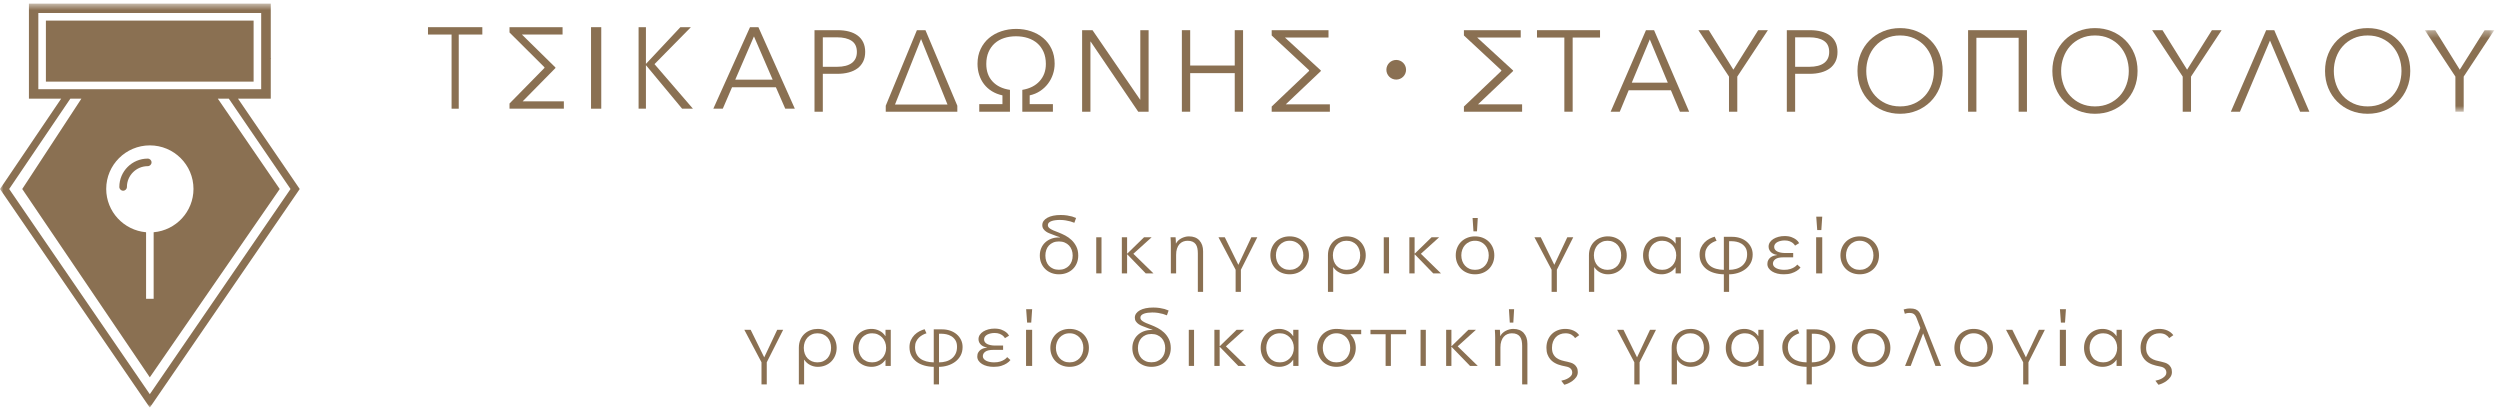
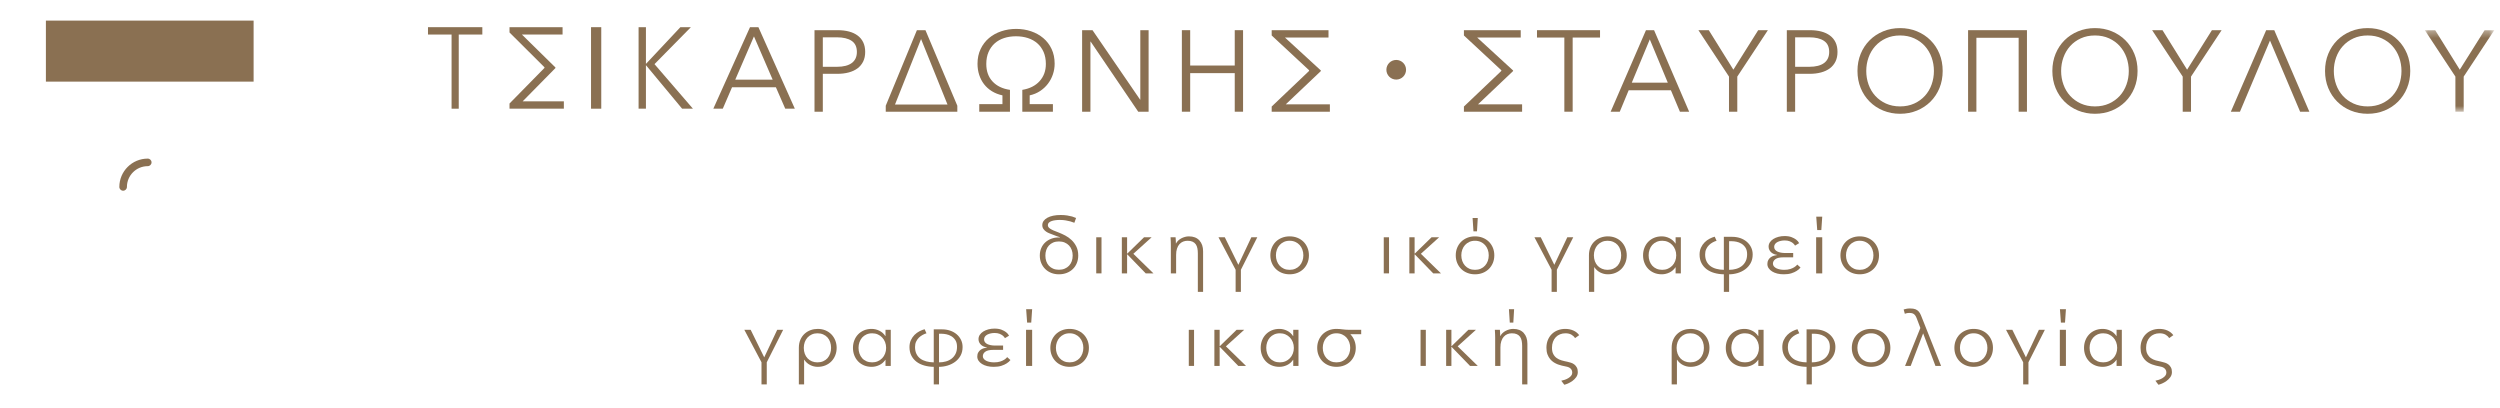
<svg xmlns="http://www.w3.org/2000/svg" xmlns:xlink="http://www.w3.org/1999/xlink" width="368px" height="60px" viewBox="0 0 368 60" version="1.1">
  <title>Page 1</title>
  <desc>Created with Sketch.</desc>
  <defs>
    <polygon id="path-1" points="10.266 12.343 10.266 0.341 0.035 0.341 0.035 12.343 10.266 12.343" />
    <polygon id="path-3" points="0 60 367.161 60 367.161 0.532 0 0.532" />
  </defs>
  <g id="Page-1" stroke="none" stroke-width="1" fill="none" fill-rule="evenodd">
    <g id="Desktop-HD-Copy" transform="translate(-98, -8)">
      <g id="Page-1" transform="translate(98, 8)">
        <polygon id="Fill-1" fill="#8A7052" points="67.527 16 66.472 16 66.472 5.085 63 5.085 63 4 71 4 71 5.085 67.527 5.085" />
        <polygon id="Fill-2" fill="#8A7052" points="75 16 75 15.238 80.143 9.999 80.143 9.899 75 4.78 75 4 82.81 4 82.81 5.085 76.825 5.085 81.761 9.933 81.761 10.017 76.936 14.915 83 14.915 83 16" />
        <polygon id="Fill-3" fill="#8A7052" points="87 16 88.506 16 88.506 4 87 4" />
        <polygon id="Fill-4" fill="#8A7052" points="95.081 9.39 95.097 9.39 100.154 4 101.7 4 96.342 9.44 102 16 100.409 16 95.097 9.61 95.081 9.61 95.081 16 94 16 94 4 95.081 4" />
        <path d="M108.23,11.729 L113.737,11.729 L110.983,5.355 L108.23,11.729 Z M106.394,16 L105,16 L110.401,4 L111.636,4 L117,16 L115.589,16 L114.213,12.848 L107.754,12.848 L106.394,16 Z" id="Fill-5" fill="#8A7052" />
        <g id="Group-95">
          <path d="M121.119,9.833 L123.192,9.833 C124.154,9.833 124.886,9.646 125.385,9.273 C125.884,8.9 126.133,8.357 126.133,7.645 C126.133,6.899 125.874,6.354 125.359,6.011 C124.844,5.665 124.122,5.493 123.192,5.493 L121.119,5.493 L121.119,9.833 Z M119.895,4.442 L123.294,4.442 C123.906,4.442 124.462,4.507 124.959,4.637 C125.458,4.767 125.886,4.965 126.242,5.231 C126.599,5.496 126.874,5.829 127.066,6.229 C127.259,6.632 127.355,7.104 127.355,7.645 C127.355,8.188 127.256,8.66 127.058,9.061 C126.859,9.461 126.581,9.795 126.227,10.061 C125.869,10.327 125.439,10.527 124.935,10.663 C124.429,10.799 123.871,10.867 123.26,10.867 L121.119,10.867 L121.119,16.444 L119.895,16.444 L119.895,4.442 Z" id="Fill-6" fill="#8A7052" />
          <path d="M135.581,5.747 L131.741,15.392 L139.474,15.392 L135.581,5.747 Z M130.382,16.443 L130.382,15.563 L134.969,4.441 L136.226,4.441 L140.918,15.563 L140.918,16.443 L130.382,16.443 Z" id="Fill-8" fill="#8A7052" />
          <path d="M150.484,16.443 L150.484,13.228 C151.571,13.048 152.421,12.618 153.033,11.942 C153.644,11.264 153.951,10.424 153.951,9.419 C153.951,8.754 153.839,8.167 153.62,7.659 C153.398,7.152 153.091,6.725 152.701,6.381 C152.311,6.037 151.846,5.778 151.308,5.603 C150.77,5.428 150.183,5.34 149.55,5.34 C148.915,5.34 148.331,5.428 147.799,5.603 C147.266,5.778 146.806,6.037 146.422,6.381 C146.037,6.725 145.733,7.152 145.512,7.659 C145.293,8.167 145.182,8.754 145.182,9.419 C145.182,10.479 145.491,11.34 146.109,12 C146.725,12.66 147.578,13.069 148.666,13.228 L148.666,16.443 L144.146,16.443 L144.146,15.324 L147.56,15.324 L147.56,14.037 C146.983,13.912 146.465,13.708 146.006,13.426 C145.548,13.143 145.163,12.798 144.85,12.391 C144.538,11.986 144.301,11.527 144.137,11.019 C143.973,10.51 143.89,9.968 143.89,9.391 C143.89,8.577 144.042,7.852 144.35,7.213 C144.655,6.576 145.065,6.037 145.58,5.603 C146.097,5.168 146.7,4.834 147.391,4.602 C148.081,4.372 148.814,4.255 149.583,4.255 C150.353,4.255 151.082,4.372 151.766,4.602 C152.452,4.834 153.052,5.168 153.567,5.603 C154.084,6.037 154.493,6.573 154.792,7.205 C155.092,7.837 155.244,8.561 155.244,9.375 C155.244,9.918 155.157,10.44 154.988,10.943 C154.818,11.446 154.574,11.906 154.257,12.324 C153.94,12.743 153.554,13.101 153.101,13.401 C152.647,13.7 152.138,13.912 151.571,14.037 L151.571,15.324 L154.988,15.324 L154.988,16.443 L150.484,16.443 Z" id="Fill-10" fill="#8A7052" />
          <polygon id="Fill-12" fill="#8A7052" points="167.819 14.664 167.853 14.664 167.853 4.442 169.075 4.442 169.075 16.444 167.547 16.444 160.543 6.119 160.511 6.119 160.511 16.444 159.287 16.444 159.287 4.442 160.817 4.442" />
          <polygon id="Fill-14" fill="#8A7052" points="173.971 4.442 175.195 4.442 175.195 9.646 181.754 9.646 181.754 4.442 182.979 4.442 182.979 16.444 181.754 16.444 181.754 10.765 175.195 10.765 175.195 16.444 173.971 16.444" />
          <polygon id="Fill-16" fill="#8A7052" points="187.192 16.443 187.192 15.681 192.698 10.442 192.698 10.341 187.192 5.222 187.192 4.442 195.555 4.442 195.555 5.527 189.146 5.527 194.431 10.375 194.431 10.46 189.265 15.359 195.758 15.359 195.758 16.443" />
          <polygon id="Fill-18" fill="#8A7052" points="215.488 16.443 215.488 15.681 220.995 10.442 220.995 10.341 215.488 5.222 215.488 4.442 223.851 4.442 223.851 5.527 217.442 5.527 222.728 10.375 222.728 10.46 217.561 15.359 224.054 15.359 224.054 16.443" />
          <polygon id="Fill-20" fill="#8A7052" points="231.496 16.443 230.272 16.443 230.272 5.527 226.245 5.527 226.245 4.442 235.525 4.442 235.525 5.527 231.496 5.527" />
-           <path d="M240.198,12.172 L245.501,12.172 L242.849,5.797 L240.198,12.172 Z M238.431,16.443 L237.088,16.443 L242.288,4.441 L243.478,4.441 L248.643,16.443 L247.284,16.443 L245.959,13.291 L239.739,13.291 L238.431,16.443 Z" id="Fill-22" fill="#8A7052" />
+           <path d="M240.198,12.172 L245.501,12.172 L242.849,5.797 Z M238.431,16.443 L237.088,16.443 L242.288,4.441 L243.478,4.441 L248.643,16.443 L247.284,16.443 L245.959,13.291 L239.739,13.291 L238.431,16.443 Z" id="Fill-22" fill="#8A7052" />
          <polygon id="Fill-24" fill="#8A7052" points="255.729 16.443 254.507 16.443 254.507 11.274 250.004 4.442 251.532 4.442 255.152 10.257 258.807 4.442 260.234 4.442 255.729 11.274" />
          <path d="M264.244,9.833 L266.317,9.833 C267.279,9.833 268.011,9.646 268.51,9.273 C269.009,8.9 269.257,8.357 269.257,7.645 C269.257,6.899 268.999,6.354 268.484,6.011 C267.968,5.665 267.246,5.493 266.317,5.493 L264.244,5.493 L264.244,9.833 Z M263.02,4.442 L266.419,4.442 C267.03,4.442 267.586,4.507 268.084,4.637 C268.583,4.767 269.01,4.965 269.366,5.231 C269.724,5.496 269.999,5.829 270.191,6.229 C270.384,6.632 270.48,7.104 270.48,7.645 C270.48,8.188 270.381,8.66 270.182,9.061 C269.984,9.461 269.706,9.795 269.352,10.061 C268.994,10.327 268.563,10.527 268.059,10.663 C267.554,10.799 266.996,10.867 266.385,10.867 L264.244,10.867 L264.244,16.444 L263.02,16.444 L263.02,4.442 Z" id="Fill-26" fill="#8A7052" />
          <path d="M284.672,10.451 C284.672,9.752 284.558,9.086 284.332,8.455 C284.104,7.822 283.776,7.266 283.347,6.788 C282.916,6.308 282.392,5.927 281.775,5.645 C281.157,5.362 280.463,5.221 279.692,5.221 C278.922,5.221 278.227,5.362 277.61,5.645 C276.992,5.927 276.468,6.308 276.037,6.788 C275.608,7.266 275.28,7.822 275.052,8.455 C274.825,9.086 274.713,9.752 274.713,10.451 C274.713,11.152 274.825,11.816 275.052,12.447 C275.28,13.08 275.608,13.633 276.037,14.106 C276.468,14.58 276.992,14.959 277.61,15.241 C278.227,15.522 278.922,15.663 279.692,15.663 C280.463,15.663 281.157,15.522 281.775,15.241 C282.392,14.959 282.916,14.58 283.347,14.106 C283.776,13.633 284.104,13.08 284.332,12.447 C284.558,11.816 284.672,11.152 284.672,10.451 M285.962,10.443 C285.962,11.358 285.803,12.201 285.488,12.968 C285.171,13.736 284.73,14.401 284.169,14.961 C283.61,15.519 282.945,15.958 282.183,16.274 C281.417,16.59 280.586,16.748 279.692,16.748 C278.798,16.748 277.967,16.59 277.202,16.274 C276.437,15.958 275.774,15.519 275.215,14.961 C274.654,14.401 274.213,13.736 273.896,12.968 C273.579,12.201 273.42,11.358 273.42,10.443 C273.42,9.527 273.579,8.685 273.896,7.916 C274.213,7.148 274.654,6.485 275.215,5.925 C275.774,5.366 276.437,4.928 277.202,4.612 C277.967,4.295 278.798,4.136 279.692,4.136 C280.586,4.136 281.417,4.295 282.183,4.612 C282.945,4.928 283.61,5.366 284.169,5.925 C284.73,6.485 285.171,7.148 285.488,7.916 C285.803,8.685 285.962,9.527 285.962,10.443" id="Fill-28" fill="#8A7052" />
          <polygon id="Fill-30" fill="#8A7052" points="298.368 4.442 298.368 16.444 297.145 16.444 297.145 5.561 290.925 5.561 290.925 16.444 289.701 16.444 289.701 4.442" />
          <path d="M313.358,10.451 C313.358,9.752 313.244,9.086 313.018,8.455 C312.791,7.822 312.462,7.266 312.033,6.788 C311.602,6.308 311.079,5.927 310.461,5.645 C309.843,5.362 309.149,5.221 308.379,5.221 C307.608,5.221 306.914,5.362 306.296,5.645 C305.678,5.927 305.155,6.308 304.724,6.788 C304.295,7.266 303.966,7.822 303.739,8.455 C303.511,9.086 303.399,9.752 303.399,10.451 C303.399,11.152 303.511,11.816 303.739,12.447 C303.966,13.08 304.295,13.633 304.724,14.106 C305.155,14.58 305.678,14.959 306.296,15.241 C306.914,15.522 307.608,15.663 308.379,15.663 C309.149,15.663 309.843,15.522 310.461,15.241 C311.079,14.959 311.602,14.58 312.033,14.106 C312.462,13.633 312.791,13.08 313.018,12.447 C313.244,11.816 313.358,11.152 313.358,10.451 M314.649,10.443 C314.649,11.358 314.49,12.201 314.174,12.968 C313.857,13.736 313.417,14.401 312.856,14.961 C312.297,15.519 311.632,15.958 310.869,16.274 C310.104,16.59 309.273,16.748 308.379,16.748 C307.485,16.748 306.654,16.59 305.888,16.274 C305.124,15.958 304.461,15.519 303.901,14.961 C303.341,14.401 302.9,13.736 302.583,12.968 C302.266,12.201 302.107,11.358 302.107,10.443 C302.107,9.527 302.266,8.685 302.583,7.916 C302.9,7.148 303.341,6.485 303.901,5.925 C304.461,5.366 305.124,4.928 305.888,4.612 C306.654,4.295 307.485,4.136 308.379,4.136 C309.273,4.136 310.104,4.295 310.869,4.612 C311.632,4.928 312.297,5.366 312.856,5.925 C313.417,6.485 313.857,7.148 314.174,7.916 C314.49,8.685 314.649,9.527 314.649,10.443" id="Fill-32" fill="#8A7052" />
          <polygon id="Fill-34" fill="#8A7052" points="322.517 16.443 321.295 16.443 321.295 11.274 316.791 4.442 318.32 4.442 321.94 10.257 325.595 4.442 327.022 4.442 322.517 11.274" />
          <polygon id="Fill-36" fill="#8A7052" points="329.723 16.443 328.38 16.443 333.581 4.442 334.77 4.442 339.936 16.443 338.577 16.443 334.142 5.968" />
          <path d="M353.498,10.451 C353.498,9.752 353.384,9.086 353.158,8.455 C352.93,7.822 352.602,7.266 352.173,6.788 C351.742,6.308 351.219,5.927 350.601,5.645 C349.983,5.362 349.289,5.221 348.518,5.221 C347.748,5.221 347.053,5.362 346.436,5.645 C345.818,5.927 345.294,6.308 344.864,6.788 C344.434,7.266 344.106,7.822 343.878,8.455 C343.651,9.086 343.539,9.752 343.539,10.451 C343.539,11.152 343.651,11.816 343.878,12.447 C344.106,13.08 344.434,13.633 344.864,14.106 C345.294,14.58 345.818,14.959 346.436,15.241 C347.053,15.522 347.748,15.663 348.518,15.663 C349.289,15.663 349.983,15.522 350.601,15.241 C351.219,14.959 351.742,14.58 352.173,14.106 C352.602,13.633 352.93,13.08 353.158,12.447 C353.384,11.816 353.498,11.152 353.498,10.451 M354.789,10.443 C354.789,11.358 354.629,12.201 354.314,12.968 C353.997,13.736 353.556,14.401 352.995,14.961 C352.436,15.519 351.771,15.958 351.009,16.274 C350.243,16.59 349.412,16.748 348.518,16.748 C347.624,16.748 346.793,16.59 346.028,16.274 C345.264,15.958 344.6,15.519 344.041,14.961 C343.48,14.401 343.04,13.736 342.723,12.968 C342.406,12.201 342.246,11.358 342.246,10.443 C342.246,9.527 342.406,8.685 342.723,7.916 C343.04,7.148 343.48,6.485 344.041,5.925 C344.6,5.366 345.264,4.928 346.028,4.612 C346.793,4.295 347.624,4.136 348.518,4.136 C349.412,4.136 350.243,4.295 351.009,4.612 C351.771,4.928 352.436,5.366 352.995,5.925 C353.556,6.485 353.997,7.148 354.314,7.916 C354.629,8.685 354.789,9.527 354.789,10.443" id="Fill-38" fill="#8A7052" />
          <g id="Group-42" transform="translate(356.895, 4.1)">
            <mask id="mask-2" fill="white">
              <use xlink:href="#path-1" />
            </mask>
            <g id="Clip-41" />
            <polygon id="Fill-40" fill="#8A7052" mask="url(#mask-2)" points="5.761 12.343 4.539 12.343 4.539 7.173 0.035 0.341 1.564 0.341 5.184 6.157 8.839 0.341 10.266 0.341 5.761 7.173" />
          </g>
          <path d="M205.524,11.715 C204.724,11.715 204.075,11.068 204.075,10.27 C204.075,9.472 204.724,8.823 205.524,8.823 C206.324,8.823 206.972,9.472 206.972,10.27 C206.972,11.068 206.324,11.715 205.524,11.715 Z" id="Fill-43" fill="#8A7052" />
          <path d="M18.683,27.517 C18.683,27.825 18.433,28.073 18.124,28.073 C17.817,28.073 17.566,27.825 17.566,27.517 C17.566,25.217 19.442,23.346 21.748,23.346 C22.055,23.346 22.307,23.594 22.307,23.902 C22.307,24.21 22.055,24.458 21.748,24.458 C20.058,24.458 18.683,25.83 18.683,27.517" id="Fill-45" fill="#8A7052" />
          <mask id="mask-4" fill="white">
            <use xlink:href="#path-3" />
          </mask>
          <g id="Clip-48" />
          <polygon id="Fill-47" fill="#8A7052" mask="url(#mask-4)" points="6.756 12.016 37.331 12.016 37.331 3.032 6.756 3.032" />
-           <path d="M1.35,27.822 L10.353,14.521 L11.983,14.521 L3.274,27.822 L22.051,55.542 L41.176,27.822 L32.061,14.521 L33.68,14.521 L42.768,27.822 L22.051,58.028 L1.35,27.822 Z M15.635,27.809 C15.635,24.274 18.519,21.4 22.058,21.4 C25.602,21.4 28.481,24.274 28.481,27.809 C28.481,31.154 25.899,33.903 22.617,34.187 L22.617,43.988 L21.502,43.988 L21.502,34.187 C18.22,33.903 15.635,31.154 15.635,27.809 Z M5.643,13.13 L38.447,13.13 L38.447,1.918 L5.643,1.918 L5.643,13.13 Z M35.033,14.521 L39.858,14.521 L39.858,8.64 L39.905,8.596 L39.858,8.547 L39.858,0.531 L4.258,0.531 L4.258,14.521 L9.007,14.521 L0,27.825 L22.051,60 L44.12,27.822 L35.033,14.521 Z" id="Fill-49" fill="#8A7052" mask="url(#mask-4)" />
          <path d="M157.898,37.619 C157.898,37.324 157.852,37.05 157.761,36.797 C157.67,36.542 157.537,36.323 157.363,36.138 C157.187,35.952 156.976,35.807 156.724,35.7 C156.475,35.595 156.191,35.541 155.872,35.541 C155.553,35.541 155.27,35.595 155.023,35.7 C154.778,35.807 154.568,35.952 154.397,36.138 C154.227,36.323 154.098,36.542 154.011,36.797 C153.924,37.05 153.879,37.324 153.879,37.619 C153.879,37.922 153.924,38.199 154.011,38.454 C154.098,38.707 154.227,38.926 154.397,39.112 C154.568,39.297 154.778,39.443 155.023,39.548 C155.27,39.654 155.553,39.707 155.872,39.707 C156.191,39.707 156.475,39.654 156.724,39.548 C156.976,39.443 157.187,39.297 157.363,39.112 C157.537,38.926 157.67,38.707 157.761,38.454 C157.852,38.199 157.898,37.922 157.898,37.619 M153.425,33.14 C153.425,32.913 153.489,32.708 153.619,32.525 C153.747,32.344 153.932,32.185 154.171,32.052 C154.409,31.92 154.695,31.82 155.028,31.75 C155.361,31.682 155.735,31.648 156.145,31.648 C156.503,31.648 156.818,31.672 157.096,31.718 C157.372,31.763 157.608,31.813 157.807,31.867 C158.034,31.937 158.231,32.01 158.398,32.086 L158.146,32.794 C157.972,32.72 157.776,32.652 157.556,32.59 C157.366,32.538 157.138,32.488 156.873,32.442 C156.607,32.397 156.314,32.374 155.997,32.374 C155.776,32.374 155.561,32.387 155.355,32.415 C155.147,32.441 154.958,32.483 154.797,32.54 C154.632,32.597 154.5,32.674 154.397,32.772 C154.295,32.871 154.245,32.991 154.245,33.135 C154.245,33.242 154.271,33.336 154.324,33.419 C154.378,33.501 154.467,33.586 154.591,33.668 C154.718,33.753 154.884,33.839 155.087,33.93 C155.292,34.02 155.55,34.122 155.861,34.236 C156.156,34.35 156.47,34.494 156.803,34.667 C157.138,34.842 157.449,35.063 157.732,35.332 C158.016,35.6 158.252,35.922 158.439,36.297 C158.623,36.672 158.717,37.113 158.717,37.619 C158.717,38.021 158.645,38.391 158.506,38.731 C158.366,39.072 158.171,39.364 157.92,39.605 C157.67,39.848 157.369,40.037 157.021,40.173 C156.672,40.309 156.29,40.377 155.872,40.377 C155.462,40.377 155.087,40.309 154.747,40.173 C154.404,40.037 154.108,39.847 153.858,39.6 C153.606,39.354 153.412,39.064 153.271,38.726 C153.129,38.389 153.059,38.021 153.059,37.619 C153.059,37.218 153.129,36.853 153.271,36.524 C153.412,36.195 153.606,35.914 153.858,35.684 C154.108,35.454 154.402,35.274 154.74,35.144 C155.077,35.016 155.438,34.951 155.826,34.951 L156.009,34.962 L156.033,34.928 C156,34.914 155.94,34.891 155.848,34.86 C155.765,34.83 155.649,34.791 155.501,34.742 C155.355,34.692 155.158,34.617 154.916,34.518 C154.802,34.474 154.661,34.418 154.488,34.353 C154.318,34.29 154.152,34.204 153.994,34.098 C153.835,33.991 153.7,33.86 153.591,33.704 C153.479,33.548 153.425,33.36 153.425,33.14" id="Fill-50" fill="#8A7052" mask="url(#mask-4)" />
          <polygon id="Fill-51" fill="#8A7052" mask="url(#mask-4)" points="161.367 40.241 162.141 40.241 162.141 34.928 161.367 34.928" />
          <polygon id="Fill-52" fill="#8A7052" mask="url(#mask-4)" points="165.909 37.324 165.943 37.324 168.399 34.929 169.516 34.929 166.83 37.358 169.789 40.242 168.651 40.242 165.943 37.449 165.909 37.449 165.909 40.242 165.135 40.242 165.135 34.929 165.909 34.929" />
          <path d="M173.045,34.929 C173.06,35.072 173.071,35.232 173.079,35.406 C173.086,35.579 173.089,35.724 173.089,35.837 L173.112,35.837 C173.188,35.686 173.292,35.545 173.425,35.417 C173.557,35.289 173.708,35.179 173.881,35.088 C174.051,34.997 174.232,34.926 174.427,34.872 C174.62,34.819 174.812,34.793 175.001,34.793 C175.677,34.793 176.194,34.994 176.553,35.394 C176.916,35.795 177.095,36.325 177.095,36.984 L177.095,42.966 L176.322,42.966 L176.322,37.302 C176.322,37.023 176.3,36.768 176.253,36.541 C176.207,36.314 176.127,36.119 176.014,35.956 C175.9,35.793 175.744,35.667 175.547,35.576 C175.35,35.485 175.105,35.44 174.807,35.44 C174.572,35.44 174.354,35.482 174.147,35.565 C173.944,35.647 173.765,35.774 173.614,35.944 C173.461,36.114 173.343,36.33 173.255,36.591 C173.167,36.854 173.125,37.16 173.125,37.517 L173.125,40.242 L172.349,40.242 L172.349,36.098 C172.349,35.954 172.346,35.769 172.338,35.542 C172.331,35.315 172.32,35.111 172.305,34.929 L173.045,34.929 Z" id="Fill-53" fill="#8A7052" mask="url(#mask-4)" />
          <polygon id="Fill-54" fill="#8A7052" mask="url(#mask-4)" points="182.66 42.966 181.884 42.966 181.884 39.708 179.359 34.929 180.292 34.929 182.286 38.982 184.196 34.929 185.072 34.929 182.66 39.708" />
          <path d="M191.855,37.585 C191.855,37.29 191.808,37.011 191.712,36.751 C191.618,36.49 191.483,36.263 191.309,36.07 C191.135,35.877 190.922,35.723 190.67,35.61 C190.42,35.496 190.14,35.439 189.829,35.439 C189.519,35.439 189.239,35.496 188.992,35.61 C188.747,35.723 188.535,35.877 188.361,36.07 C188.186,36.263 188.051,36.49 187.957,36.751 C187.862,37.011 187.815,37.29 187.815,37.585 C187.815,37.88 187.862,38.159 187.957,38.42 C188.051,38.681 188.186,38.908 188.361,39.101 C188.535,39.294 188.747,39.445 188.992,39.555 C189.239,39.664 189.519,39.719 189.829,39.719 C190.14,39.719 190.42,39.664 190.67,39.555 C190.922,39.445 191.135,39.294 191.309,39.101 C191.483,38.908 191.618,38.681 191.712,38.42 C191.808,38.159 191.855,37.88 191.855,37.585 M192.674,37.585 C192.674,37.987 192.604,38.357 192.463,38.697 C192.322,39.038 192.128,39.333 191.878,39.582 C191.626,39.832 191.328,40.027 190.979,40.168 C190.629,40.307 190.246,40.377 189.829,40.377 C189.42,40.377 189.039,40.307 188.691,40.168 C188.342,40.027 188.041,39.832 187.791,39.582 C187.542,39.333 187.347,39.038 187.207,38.697 C187.066,38.357 186.996,37.987 186.996,37.585 C186.996,37.184 187.066,36.813 187.207,36.472 C187.347,36.132 187.542,35.837 187.791,35.587 C188.041,35.337 188.342,35.142 188.691,35.003 C189.039,34.862 189.42,34.792 189.829,34.792 C190.246,34.792 190.629,34.862 190.979,35.003 C191.328,35.142 191.626,35.337 191.878,35.587 C192.128,35.837 192.322,36.132 192.463,36.472 C192.604,36.813 192.674,37.184 192.674,37.585" id="Fill-55" fill="#8A7052" mask="url(#mask-4)" />
-           <path d="M200.219,37.585 C200.219,37.281 200.175,36.999 200.082,36.733 C199.991,36.469 199.859,36.242 199.69,36.052 C199.519,35.862 199.307,35.713 199.058,35.605 C198.809,35.494 198.523,35.439 198.206,35.439 C197.908,35.439 197.637,35.494 197.391,35.605 C197.144,35.713 196.933,35.864 196.754,36.059 C196.575,36.252 196.439,36.479 196.344,36.74 C196.25,37.001 196.201,37.281 196.201,37.585 C196.201,37.902 196.252,38.194 196.349,38.459 C196.448,38.725 196.587,38.948 196.764,39.135 C196.943,39.32 197.156,39.464 197.403,39.566 C197.65,39.668 197.917,39.719 198.206,39.719 C198.523,39.719 198.809,39.664 199.058,39.555 C199.307,39.445 199.519,39.294 199.69,39.101 C199.859,38.908 199.991,38.681 200.082,38.42 C200.175,38.159 200.219,37.88 200.219,37.585 Z M196.247,42.965 L195.473,42.965 L195.473,37.585 C195.473,37.124 195.551,36.719 195.707,36.37 C195.862,36.023 196.071,35.731 196.331,35.496 C196.595,35.261 196.891,35.086 197.221,34.969 C197.551,34.851 197.894,34.792 198.25,34.792 C198.668,34.792 199.046,34.865 199.388,35.008 C199.729,35.152 200.022,35.348 200.264,35.598 C200.508,35.848 200.696,36.143 200.833,36.484 C200.971,36.824 201.038,37.192 201.038,37.585 C201.038,37.979 200.971,38.345 200.833,38.686 C200.696,39.026 200.508,39.321 200.264,39.571 C200.022,39.821 199.729,40.017 199.388,40.161 C199.046,40.306 198.668,40.377 198.25,40.377 C197.863,40.377 197.494,40.288 197.139,40.111 C196.788,39.933 196.501,39.678 196.281,39.344 L196.247,39.344 L196.247,42.965 Z" id="Fill-56" fill="#8A7052" mask="url(#mask-4)" />
          <polygon id="Fill-57" fill="#8A7052" mask="url(#mask-4)" points="203.689 40.241 204.465 40.241 204.465 34.928 203.689 34.928" />
          <polygon id="Fill-58" fill="#8A7052" mask="url(#mask-4)" points="208.23 37.324 208.264 37.324 210.722 34.929 211.837 34.929 209.152 37.358 212.11 40.242 210.972 40.242 208.264 37.449 208.23 37.449 208.23 40.242 207.456 40.242 207.456 34.929 208.23 34.929" />
          <path d="M216.765,32.091 L217.529,32.091 L217.413,34.055 L216.892,34.055 L216.765,32.091 Z M219.143,37.585 C219.143,37.29 219.096,37.011 219.002,36.752 C218.906,36.489 218.771,36.262 218.597,36.071 C218.423,35.876 218.212,35.724 217.96,35.61 C217.711,35.497 217.428,35.44 217.118,35.44 C216.805,35.44 216.527,35.497 216.282,35.61 C216.035,35.724 215.825,35.876 215.649,36.071 C215.476,36.262 215.342,36.489 215.246,36.752 C215.152,37.011 215.105,37.29 215.105,37.585 C215.105,37.88 215.152,38.158 215.246,38.419 C215.342,38.68 215.476,38.909 215.649,39.1 C215.825,39.293 216.035,39.445 216.282,39.556 C216.527,39.664 216.805,39.719 217.118,39.719 C217.428,39.719 217.711,39.664 217.96,39.556 C218.212,39.445 218.423,39.293 218.597,39.1 C218.771,38.909 218.906,38.68 219.002,38.419 C219.096,38.158 219.143,37.88 219.143,37.585 Z M219.963,37.585 C219.963,37.986 219.893,38.357 219.753,38.698 C219.613,39.038 219.416,39.333 219.168,39.583 C218.917,39.833 218.616,40.027 218.267,40.167 C217.919,40.308 217.537,40.378 217.118,40.378 C216.708,40.378 216.329,40.308 215.981,40.167 C215.632,40.027 215.332,39.833 215.082,39.583 C214.832,39.333 214.635,39.038 214.495,38.698 C214.355,38.357 214.286,37.986 214.286,37.585 C214.286,37.185 214.355,36.813 214.495,36.473 C214.635,36.132 214.832,35.837 215.082,35.587 C215.332,35.338 215.632,35.143 215.981,35.002 C216.329,34.863 216.708,34.793 217.118,34.793 C217.537,34.793 217.919,34.863 218.267,35.002 C218.616,35.143 218.917,35.338 219.168,35.587 C219.416,35.837 219.613,36.132 219.753,36.473 C219.893,36.813 219.963,37.185 219.963,37.585 Z" id="Fill-59" fill="#8A7052" mask="url(#mask-4)" />
          <polygon id="Fill-60" fill="#8A7052" mask="url(#mask-4)" points="229.17 42.966 228.395 42.966 228.395 39.708 225.868 34.929 226.802 34.929 228.795 38.982 230.705 34.929 231.581 34.929 229.17 39.708" />
          <path d="M238.637,37.585 C238.637,37.281 238.592,36.999 238.501,36.733 C238.41,36.469 238.28,36.242 238.109,36.052 C237.937,35.862 237.727,35.713 237.477,35.605 C237.226,35.494 236.942,35.439 236.623,35.439 C236.327,35.439 236.056,35.494 235.81,35.605 C235.561,35.713 235.35,35.864 235.171,36.059 C234.994,36.252 234.857,36.479 234.762,36.74 C234.667,37.001 234.62,37.281 234.62,37.585 C234.62,37.902 234.671,38.194 234.768,38.459 C234.867,38.725 235.007,38.948 235.184,39.135 C235.361,39.32 235.574,39.464 235.822,39.566 C236.067,39.668 236.335,39.719 236.623,39.719 C236.942,39.719 237.226,39.664 237.477,39.555 C237.727,39.445 237.937,39.294 238.109,39.101 C238.28,38.908 238.41,38.681 238.501,38.42 C238.592,38.159 238.637,37.88 238.637,37.585 Z M234.667,42.965 L233.892,42.965 L233.892,37.585 C233.892,37.124 233.97,36.719 234.126,36.37 C234.28,36.023 234.488,35.731 234.752,35.496 C235.014,35.261 235.308,35.086 235.638,34.969 C235.968,34.851 236.311,34.792 236.669,34.792 C237.086,34.792 237.465,34.865 237.807,35.008 C238.148,35.152 238.441,35.348 238.683,35.598 C238.925,35.848 239.115,36.143 239.252,36.484 C239.388,36.824 239.458,37.192 239.458,37.585 C239.458,37.979 239.388,38.345 239.252,38.686 C239.115,39.026 238.925,39.321 238.683,39.571 C238.441,39.821 238.148,40.017 237.807,40.161 C237.465,40.306 237.086,40.377 236.669,40.377 C236.283,40.377 235.911,40.288 235.558,40.111 C235.207,39.933 234.921,39.678 234.7,39.344 L234.667,39.344 L234.667,42.965 Z" id="Fill-61" fill="#8A7052" mask="url(#mask-4)" />
          <path d="M242.678,37.585 C242.678,37.88 242.722,38.159 242.814,38.42 C242.905,38.681 243.037,38.908 243.206,39.101 C243.377,39.294 243.59,39.445 243.838,39.555 C244.087,39.664 244.373,39.719 244.69,39.719 C244.988,39.719 245.261,39.664 245.51,39.555 C245.76,39.445 245.976,39.295 246.16,39.106 C246.342,38.918 246.485,38.692 246.586,38.43 C246.688,38.17 246.74,37.888 246.74,37.585 C246.74,37.281 246.688,37.001 246.586,36.74 C246.485,36.479 246.342,36.252 246.16,36.059 C245.976,35.864 245.76,35.713 245.51,35.605 C245.261,35.494 244.988,35.439 244.69,35.439 C244.373,35.439 244.087,35.496 243.838,35.61 C243.59,35.723 243.377,35.877 243.206,36.07 C243.037,36.263 242.905,36.49 242.814,36.751 C242.722,37.011 242.678,37.29 242.678,37.585 Z M246.627,39.344 C246.399,39.685 246.103,39.942 245.739,40.116 C245.373,40.29 244.999,40.377 244.611,40.377 C244.196,40.377 243.817,40.306 243.479,40.161 C243.141,40.017 242.853,39.821 242.614,39.571 C242.375,39.321 242.188,39.026 242.057,38.686 C241.925,38.345 241.858,37.979 241.858,37.585 C241.858,37.192 241.925,36.824 242.057,36.484 C242.188,36.143 242.375,35.848 242.614,35.598 C242.853,35.348 243.141,35.152 243.479,35.008 C243.817,34.865 244.196,34.792 244.611,34.792 C244.999,34.792 245.373,34.881 245.739,35.06 C246.103,35.237 246.399,35.499 246.627,35.848 L246.649,35.848 L246.649,34.928 L247.423,34.928 L247.423,40.241 L246.649,40.241 L246.649,39.344 L246.627,39.344 Z" id="Fill-62" fill="#8A7052" mask="url(#mask-4)" />
          <path d="M257.176,37.426 C257.176,37.024 257.093,36.7 256.932,36.45 C256.768,36.2 256.569,36.006 256.334,35.865 C256.098,35.725 255.854,35.631 255.599,35.581 C255.345,35.532 255.123,35.508 254.934,35.508 L254.524,35.508 L254.524,39.719 C254.88,39.719 255.22,39.674 255.542,39.583 C255.864,39.492 256.147,39.351 256.391,39.163 C256.633,38.973 256.823,38.735 256.964,38.448 C257.106,38.161 257.176,37.82 257.176,37.426 M250.177,37.472 C250.177,37.086 250.247,36.744 250.387,36.445 C250.527,36.145 250.705,35.887 250.922,35.672 C251.138,35.456 251.378,35.281 251.639,35.145 C251.902,35.009 252.156,34.906 252.406,34.838 L252.679,35.44 C252.499,35.493 252.308,35.571 252.112,35.678 C251.915,35.784 251.731,35.918 251.565,36.08 C251.396,36.244 251.26,36.439 251.156,36.666 C251.048,36.893 250.996,37.157 250.996,37.46 C250.996,37.846 251.063,38.18 251.2,38.464 C251.336,38.748 251.526,38.982 251.77,39.163 C252.013,39.345 252.302,39.481 252.642,39.572 C252.978,39.663 253.349,39.711 253.75,39.719 L253.75,34.861 L255.001,34.861 C255.41,34.861 255.797,34.924 256.163,35.047 C256.527,35.172 256.846,35.351 257.119,35.581 C257.392,35.813 257.607,36.087 257.761,36.405 C257.917,36.723 257.995,37.074 257.995,37.46 C257.995,37.944 257.893,38.369 257.693,38.732 C257.491,39.095 257.226,39.397 256.896,39.64 C256.566,39.882 256.194,40.065 255.783,40.19 C255.368,40.314 254.949,40.378 254.524,40.378 L254.524,42.966 L253.75,42.966 L253.75,40.378 C253.25,40.37 252.781,40.303 252.344,40.178 C251.908,40.053 251.53,39.87 251.213,39.629 C250.894,39.385 250.64,39.085 250.455,38.725 C250.27,38.367 250.177,37.949 250.177,37.472" id="Fill-63" fill="#8A7052" mask="url(#mask-4)" />
          <path d="M264.231,36.155 C264.155,36.018 264.049,35.894 263.912,35.78 C263.79,35.681 263.631,35.592 263.434,35.513 C263.238,35.435 262.994,35.394 262.708,35.394 C262.522,35.394 262.339,35.412 262.155,35.451 C261.966,35.488 261.802,35.547 261.653,35.621 C261.505,35.697 261.386,35.795 261.293,35.916 C261.204,36.038 261.157,36.177 261.157,36.336 C261.157,36.495 261.199,36.631 261.285,36.745 C261.367,36.858 261.484,36.951 261.63,37.024 C261.778,37.095 261.952,37.15 262.149,37.188 C262.345,37.227 262.558,37.244 262.786,37.244 L263.958,37.244 L263.958,37.88 L262.513,37.88 C261.973,37.88 261.583,37.969 261.341,38.148 C261.097,38.324 260.976,38.547 260.976,38.811 C260.976,38.962 261.024,39.095 261.119,39.208 C261.214,39.322 261.336,39.416 261.488,39.492 C261.64,39.567 261.817,39.625 262.018,39.662 C262.218,39.701 262.425,39.719 262.638,39.719 C262.979,39.719 263.272,39.678 263.521,39.601 C263.766,39.521 263.964,39.432 264.117,39.333 C264.299,39.22 264.447,39.091 264.561,38.947 L265.039,39.378 C264.894,39.567 264.704,39.735 264.468,39.878 C264.272,40.006 264.018,40.121 263.708,40.223 C263.395,40.327 263.017,40.377 262.571,40.377 C262.228,40.377 261.91,40.342 261.62,40.27 C261.328,40.197 261.072,40.094 260.854,39.957 C260.637,39.821 260.466,39.661 260.341,39.474 C260.217,39.289 260.157,39.083 260.157,38.856 C260.157,38.621 260.204,38.423 260.3,38.26 C260.394,38.097 260.513,37.966 260.658,37.864 C260.802,37.762 260.959,37.686 261.129,37.637 C261.3,37.587 261.454,37.554 261.591,37.54 L261.591,37.517 C261.446,37.502 261.3,37.467 261.152,37.408 C261.006,37.351 260.871,37.272 260.747,37.17 C260.627,37.068 260.529,36.943 260.453,36.797 C260.376,36.649 260.337,36.484 260.337,36.302 C260.337,36.067 260.403,35.856 260.526,35.667 C260.653,35.478 260.822,35.315 261.038,35.178 C261.256,35.042 261.505,34.937 261.789,34.861 C262.075,34.784 262.371,34.747 262.683,34.747 C263.101,34.747 263.447,34.802 263.724,34.911 C264.002,35.021 264.223,35.141 264.39,35.269 C264.587,35.42 264.737,35.595 264.834,35.791 L264.231,36.155 Z" id="Fill-64" fill="#8A7052" mask="url(#mask-4)" />
          <path d="M267.351,31.898 L268.234,31.898 L268.1,33.862 L267.494,33.862 L267.351,31.898 Z M267.336,40.241 L268.234,40.241 L268.234,34.929 L267.336,34.929 L267.336,40.241 Z" id="Fill-65" fill="#8A7052" mask="url(#mask-4)" />
          <path d="M275.77,37.585 C275.77,37.29 275.723,37.011 275.627,36.751 C275.533,36.49 275.398,36.263 275.224,36.07 C275.05,35.877 274.837,35.723 274.585,35.61 C274.336,35.496 274.055,35.439 273.744,35.439 C273.434,35.439 273.154,35.496 272.909,35.61 C272.662,35.723 272.452,35.877 272.278,36.07 C272.102,36.263 271.967,36.49 271.873,36.751 C271.779,37.011 271.732,37.29 271.732,37.585 C271.732,37.88 271.779,38.159 271.873,38.42 C271.967,38.681 272.102,38.908 272.278,39.101 C272.452,39.294 272.662,39.445 272.909,39.555 C273.154,39.664 273.434,39.719 273.744,39.719 C274.055,39.719 274.336,39.664 274.585,39.555 C274.837,39.445 275.05,39.294 275.224,39.101 C275.398,38.908 275.533,38.681 275.627,38.42 C275.723,38.159 275.77,37.88 275.77,37.585 M276.589,37.585 C276.589,37.987 276.519,38.357 276.38,38.697 C276.238,39.038 276.043,39.333 275.793,39.582 C275.542,39.832 275.243,40.027 274.894,40.168 C274.544,40.307 274.162,40.377 273.744,40.377 C273.335,40.377 272.956,40.307 272.608,40.168 C272.258,40.027 271.958,39.832 271.707,39.582 C271.459,39.333 271.262,39.038 271.122,38.697 C270.982,38.357 270.912,37.987 270.912,37.585 C270.912,37.184 270.982,36.813 271.122,36.472 C271.262,36.132 271.459,35.837 271.707,35.587 C271.958,35.337 272.258,35.142 272.608,35.003 C272.956,34.862 273.335,34.792 273.744,34.792 C274.162,34.792 274.544,34.862 274.894,35.003 C275.243,35.142 275.542,35.337 275.793,35.587 C276.043,35.837 276.238,36.132 276.38,36.472 C276.519,36.813 276.589,37.184 276.589,37.585" id="Fill-66" fill="#8A7052" mask="url(#mask-4)" />
          <polygon id="Fill-67" fill="#8A7052" mask="url(#mask-4)" points="112.868 56.587 112.093 56.587 112.093 53.329 109.566 48.551 110.5 48.551 112.493 52.603 114.403 48.551 115.279 48.551 112.868 53.329" />
          <path d="M122.335,51.206 C122.335,50.903 122.29,50.621 122.199,50.355 C122.107,50.09 121.977,49.863 121.807,49.674 C121.634,49.484 121.425,49.335 121.174,49.226 C120.924,49.116 120.639,49.061 120.321,49.061 C120.025,49.061 119.753,49.116 119.508,49.226 C119.259,49.335 119.048,49.486 118.869,49.68 C118.692,49.873 118.555,50.1 118.459,50.361 C118.365,50.622 118.318,50.903 118.318,51.206 C118.318,51.524 118.368,51.816 118.466,52.08 C118.565,52.346 118.705,52.57 118.882,52.756 C119.059,52.941 119.272,53.086 119.519,53.188 C119.765,53.29 120.033,53.34 120.321,53.34 C120.639,53.34 120.924,53.285 121.174,53.176 C121.425,53.066 121.634,52.915 121.807,52.722 C121.977,52.529 122.107,52.302 122.199,52.041 C122.29,51.78 122.335,51.501 122.335,51.206 Z M118.365,56.587 L117.59,56.587 L117.59,51.206 C117.59,50.746 117.668,50.34 117.824,49.992 C117.978,49.644 118.186,49.353 118.45,49.117 C118.711,48.882 119.006,48.707 119.336,48.59 C119.666,48.472 120.009,48.414 120.366,48.414 C120.784,48.414 121.163,48.487 121.504,48.629 C121.846,48.774 122.138,48.97 122.381,49.22 C122.623,49.469 122.813,49.764 122.95,50.105 C123.086,50.446 123.156,50.814 123.156,51.206 C123.156,51.6 123.086,51.967 122.95,52.307 C122.813,52.648 122.623,52.943 122.381,53.193 C122.138,53.442 121.846,53.639 121.504,53.783 C121.163,53.927 120.784,53.999 120.366,53.999 C119.981,53.999 119.609,53.909 119.256,53.733 C118.905,53.554 118.619,53.3 118.398,52.966 L118.365,52.966 L118.365,56.587 Z" id="Fill-68" fill="#8A7052" mask="url(#mask-4)" />
          <path d="M126.376,51.206 C126.376,51.501 126.42,51.78 126.512,52.041 C126.603,52.302 126.735,52.529 126.904,52.722 C127.075,52.915 127.288,53.066 127.536,53.176 C127.785,53.285 128.071,53.34 128.388,53.34 C128.686,53.34 128.959,53.285 129.208,53.176 C129.458,53.066 129.674,52.917 129.858,52.727 C130.04,52.539 130.183,52.314 130.284,52.051 C130.386,51.792 130.438,51.509 130.438,51.206 C130.438,50.903 130.386,50.622 130.284,50.361 C130.183,50.1 130.04,49.873 129.858,49.68 C129.674,49.486 129.458,49.335 129.208,49.226 C128.959,49.116 128.686,49.061 128.388,49.061 C128.071,49.061 127.785,49.117 127.536,49.231 C127.288,49.344 127.075,49.499 126.904,49.692 C126.735,49.884 126.603,50.112 126.512,50.373 C126.42,50.632 126.376,50.911 126.376,51.206 Z M130.324,52.966 C130.097,53.306 129.801,53.564 129.437,53.737 C129.071,53.911 128.697,53.999 128.309,53.999 C127.894,53.999 127.515,53.927 127.177,53.783 C126.839,53.639 126.551,53.442 126.312,53.193 C126.073,52.943 125.886,52.648 125.755,52.307 C125.623,51.967 125.556,51.6 125.556,51.206 C125.556,50.814 125.623,50.446 125.755,50.105 C125.886,49.764 126.073,49.469 126.312,49.22 C126.551,48.97 126.839,48.774 127.177,48.629 C127.515,48.487 127.894,48.414 128.309,48.414 C128.697,48.414 129.071,48.503 129.437,48.681 C129.801,48.858 130.097,49.121 130.324,49.469 L130.347,49.469 L130.347,48.55 L131.121,48.55 L131.121,53.862 L130.347,53.862 L130.347,52.966 L130.324,52.966 Z" id="Fill-69" fill="#8A7052" mask="url(#mask-4)" />
          <path d="M140.874,51.048 C140.874,50.646 140.791,50.321 140.63,50.072 C140.466,49.822 140.267,49.627 140.031,49.486 C139.796,49.347 139.552,49.253 139.297,49.202 C139.043,49.154 138.82,49.129 138.632,49.129 L138.222,49.129 L138.222,53.341 C138.578,53.341 138.918,53.295 139.24,53.205 C139.562,53.114 139.845,52.973 140.088,52.785 C140.331,52.595 140.521,52.356 140.662,52.069 C140.804,51.782 140.874,51.442 140.874,51.048 M133.875,51.093 C133.875,50.707 133.945,50.365 134.085,50.067 C134.224,49.767 134.403,49.509 134.619,49.293 C134.836,49.078 135.076,48.902 135.336,48.766 C135.6,48.63 135.853,48.528 136.104,48.46 L136.377,49.061 C136.196,49.115 136.006,49.193 135.809,49.3 C135.613,49.405 135.429,49.54 135.263,49.702 C135.094,49.866 134.958,50.06 134.854,50.287 C134.746,50.514 134.694,50.779 134.694,51.082 C134.694,51.468 134.761,51.802 134.897,52.086 C135.034,52.369 135.224,52.603 135.468,52.785 C135.71,52.966 136,53.102 136.339,53.193 C136.676,53.284 137.047,53.333 137.448,53.341 L137.448,48.482 L138.698,48.482 C139.108,48.482 139.495,48.546 139.861,48.669 C140.225,48.794 140.544,48.972 140.817,49.202 C141.09,49.434 141.304,49.708 141.459,50.026 C141.615,50.344 141.693,50.696 141.693,51.082 C141.693,51.565 141.591,51.99 141.391,52.353 C141.189,52.716 140.924,53.018 140.594,53.261 C140.264,53.503 139.892,53.686 139.48,53.811 C139.066,53.936 138.646,53.999 138.222,53.999 L138.222,56.587 L137.448,56.587 L137.448,53.999 C136.947,53.991 136.479,53.925 136.042,53.8 C135.606,53.675 135.227,53.492 134.91,53.25 C134.592,53.007 134.338,52.707 134.153,52.347 C133.968,51.988 133.875,51.57 133.875,51.093" id="Fill-70" fill="#8A7052" mask="url(#mask-4)" />
          <path d="M147.929,49.776 C147.853,49.64 147.747,49.515 147.61,49.402 C147.488,49.303 147.329,49.213 147.132,49.134 C146.936,49.056 146.692,49.016 146.406,49.016 C146.22,49.016 146.037,49.033 145.853,49.072 C145.664,49.11 145.5,49.168 145.351,49.243 C145.203,49.319 145.084,49.416 144.991,49.538 C144.902,49.659 144.855,49.799 144.855,49.958 C144.855,50.117 144.897,50.253 144.983,50.366 C145.065,50.48 145.182,50.572 145.328,50.645 C145.476,50.717 145.65,50.772 145.846,50.809 C146.043,50.848 146.256,50.866 146.484,50.866 L147.656,50.866 L147.656,51.502 L146.211,51.502 C145.671,51.502 145.281,51.591 145.039,51.769 C144.795,51.946 144.674,52.168 144.674,52.432 C144.674,52.583 144.721,52.716 144.817,52.83 C144.912,52.943 145.034,53.037 145.186,53.113 C145.338,53.188 145.515,53.246 145.716,53.284 C145.916,53.323 146.123,53.34 146.336,53.34 C146.677,53.34 146.97,53.3 147.219,53.222 C147.464,53.143 147.662,53.053 147.815,52.955 C147.997,52.841 148.145,52.713 148.259,52.569 L148.737,53 C148.592,53.188 148.402,53.357 148.166,53.499 C147.97,53.628 147.716,53.743 147.406,53.845 C147.093,53.949 146.715,53.999 146.269,53.999 C145.926,53.999 145.608,53.963 145.318,53.892 C145.025,53.819 144.77,53.715 144.552,53.579 C144.335,53.443 144.164,53.282 144.039,53.096 C143.915,52.911 143.855,52.705 143.855,52.478 C143.855,52.243 143.902,52.045 143.998,51.881 C144.092,51.719 144.211,51.588 144.356,51.485 C144.5,51.383 144.656,51.307 144.827,51.258 C144.998,51.208 145.152,51.176 145.289,51.161 L145.289,51.138 C145.144,51.124 144.998,51.088 144.85,51.03 C144.704,50.973 144.569,50.893 144.445,50.791 C144.325,50.689 144.227,50.564 144.151,50.418 C144.074,50.271 144.035,50.105 144.035,49.924 C144.035,49.689 144.1,49.478 144.224,49.288 C144.351,49.1 144.52,48.936 144.736,48.8 C144.954,48.664 145.203,48.558 145.487,48.482 C145.773,48.406 146.069,48.369 146.381,48.369 C146.799,48.369 147.145,48.424 147.422,48.532 C147.7,48.643 147.921,48.763 148.088,48.891 C148.285,49.042 148.435,49.217 148.532,49.413 L147.929,49.776 Z" id="Fill-71" fill="#8A7052" mask="url(#mask-4)" />
          <path d="M151.049,45.519 L151.932,45.519 L151.798,47.483 L151.192,47.483 L151.049,45.519 Z M151.034,53.863 L151.932,53.863 L151.932,48.55 L151.034,48.55 L151.034,53.863 Z" id="Fill-72" fill="#8A7052" mask="url(#mask-4)" />
          <path d="M159.468,51.206 C159.468,50.911 159.421,50.632 159.325,50.373 C159.23,50.112 159.095,49.884 158.921,49.692 C158.748,49.499 158.535,49.344 158.283,49.231 C158.034,49.117 157.753,49.061 157.442,49.061 C157.132,49.061 156.852,49.117 156.606,49.231 C156.359,49.344 156.15,49.499 155.976,49.692 C155.8,49.884 155.665,50.112 155.571,50.373 C155.477,50.632 155.429,50.911 155.429,51.206 C155.429,51.501 155.477,51.78 155.571,52.041 C155.665,52.302 155.8,52.529 155.976,52.722 C156.15,52.915 156.359,53.066 156.606,53.176 C156.852,53.285 157.132,53.34 157.442,53.34 C157.753,53.34 158.034,53.285 158.283,53.176 C158.535,53.066 158.748,52.915 158.921,52.722 C159.095,52.529 159.23,52.302 159.325,52.041 C159.421,51.78 159.468,51.501 159.468,51.206 M160.287,51.206 C160.287,51.608 160.217,51.978 160.077,52.319 C159.936,52.659 159.741,52.954 159.49,53.204 C159.24,53.454 158.941,53.648 158.591,53.789 C158.242,53.929 157.86,53.999 157.442,53.999 C157.032,53.999 156.654,53.929 156.306,53.789 C155.956,53.648 155.655,53.454 155.405,53.204 C155.156,52.954 154.96,52.659 154.82,52.319 C154.68,51.978 154.61,51.608 154.61,51.206 C154.61,50.806 154.68,50.434 154.82,50.094 C154.96,49.753 155.156,49.458 155.405,49.208 C155.655,48.959 155.956,48.764 156.306,48.624 C156.654,48.483 157.032,48.414 157.442,48.414 C157.86,48.414 158.242,48.483 158.591,48.624 C158.941,48.764 159.24,48.959 159.49,49.208 C159.741,49.458 159.936,49.753 160.077,50.094 C160.217,50.434 160.287,50.806 160.287,51.206" id="Fill-73" fill="#8A7052" mask="url(#mask-4)" />
-           <path d="M171.519,51.24 C171.519,50.945 171.474,50.671 171.383,50.418 C171.292,50.163 171.158,49.944 170.984,49.76 C170.809,49.573 170.598,49.429 170.346,49.322 C170.097,49.216 169.812,49.163 169.494,49.163 C169.175,49.163 168.892,49.216 168.645,49.322 C168.4,49.429 168.19,49.573 168.019,49.76 C167.848,49.944 167.72,50.163 167.632,50.418 C167.546,50.671 167.501,50.945 167.501,51.24 C167.501,51.543 167.546,51.821 167.632,52.075 C167.72,52.328 167.848,52.547 168.019,52.734 C168.19,52.919 168.4,53.064 168.645,53.17 C168.892,53.275 169.175,53.329 169.494,53.329 C169.812,53.329 170.097,53.275 170.346,53.17 C170.598,53.064 170.809,52.919 170.984,52.734 C171.158,52.547 171.292,52.328 171.383,52.075 C171.474,51.821 171.519,51.543 171.519,51.24 M167.047,46.761 C167.047,46.534 167.11,46.33 167.24,46.147 C167.369,45.965 167.554,45.806 167.793,45.673 C168.031,45.542 168.317,45.441 168.65,45.372 C168.983,45.303 169.357,45.269 169.767,45.269 C170.124,45.269 170.44,45.294 170.718,45.339 C170.994,45.384 171.23,45.435 171.428,45.488 C171.656,45.558 171.853,45.631 172.02,45.707 L171.768,46.416 C171.594,46.341 171.397,46.273 171.178,46.212 C170.988,46.16 170.76,46.109 170.495,46.064 C170.228,46.019 169.936,45.996 169.619,45.996 C169.398,45.996 169.183,46.009 168.977,46.036 C168.769,46.062 168.58,46.104 168.419,46.161 C168.253,46.218 168.122,46.296 168.019,46.393 C167.917,46.492 167.866,46.612 167.866,46.756 C167.866,46.863 167.892,46.957 167.946,47.04 C168,47.123 168.089,47.207 168.213,47.29 C168.339,47.374 168.505,47.46 168.708,47.551 C168.913,47.642 169.172,47.744 169.482,47.857 C169.778,47.971 170.092,48.115 170.425,48.289 C170.76,48.464 171.071,48.684 171.353,48.954 C171.638,49.221 171.874,49.544 172.061,49.919 C172.244,50.293 172.339,50.734 172.339,51.24 C172.339,51.642 172.267,52.012 172.127,52.353 C171.987,52.693 171.792,52.985 171.542,53.227 C171.292,53.47 170.991,53.658 170.643,53.794 C170.294,53.93 169.911,53.999 169.494,53.999 C169.084,53.999 168.708,53.93 168.369,53.794 C168.026,53.658 167.73,53.468 167.479,53.222 C167.227,52.975 167.034,52.685 166.893,52.348 C166.751,52.01 166.681,51.642 166.681,51.24 C166.681,50.84 166.751,50.475 166.893,50.146 C167.034,49.816 167.227,49.536 167.479,49.306 C167.73,49.075 168.024,48.895 168.362,48.766 C168.699,48.637 169.06,48.573 169.448,48.573 L169.63,48.584 L169.655,48.55 C169.622,48.535 169.562,48.513 169.469,48.482 C169.386,48.451 169.271,48.412 169.123,48.363 C168.977,48.313 168.78,48.239 168.538,48.14 C168.424,48.096 168.282,48.039 168.11,47.974 C167.939,47.911 167.774,47.825 167.616,47.72 C167.457,47.613 167.322,47.481 167.213,47.326 C167.101,47.17 167.047,46.982 167.047,46.761" id="Fill-74" fill="#8A7052" mask="url(#mask-4)" />
          <polygon id="Fill-75" fill="#8A7052" mask="url(#mask-4)" points="174.99 53.862 175.764 53.862 175.764 48.55 174.99 48.55" />
          <polygon id="Fill-76" fill="#8A7052" mask="url(#mask-4)" points="179.532 50.946 179.566 50.946 182.023 48.551 183.139 48.551 180.452 50.98 183.413 53.863 182.275 53.863 179.566 51.071 179.532 51.071 179.532 53.863 178.756 53.863 178.756 48.551 179.532 48.551" />
          <path d="M186.394,51.206 C186.394,51.501 186.438,51.78 186.53,52.041 C186.62,52.302 186.751,52.529 186.92,52.722 C187.093,52.915 187.304,53.066 187.553,53.176 C187.803,53.285 188.089,53.34 188.406,53.34 C188.702,53.34 188.975,53.285 189.226,53.176 C189.476,53.066 189.692,52.917 189.874,52.727 C190.058,52.539 190.199,52.314 190.302,52.051 C190.404,51.792 190.455,51.509 190.455,51.206 C190.455,50.903 190.404,50.622 190.302,50.361 C190.199,50.1 190.058,49.873 189.874,49.68 C189.692,49.486 189.476,49.335 189.226,49.226 C188.975,49.116 188.702,49.061 188.406,49.061 C188.089,49.061 187.803,49.117 187.553,49.231 C187.304,49.344 187.093,49.499 186.92,49.692 C186.751,49.884 186.62,50.112 186.53,50.373 C186.438,50.632 186.394,50.911 186.394,51.206 Z M190.341,52.966 C190.115,53.306 189.817,53.564 189.455,53.737 C189.089,53.911 188.715,53.999 188.327,53.999 C187.91,53.999 187.533,53.927 187.193,53.783 C186.857,53.639 186.568,53.442 186.33,53.193 C186.091,52.943 185.904,52.648 185.771,52.307 C185.639,51.967 185.573,51.6 185.573,51.206 C185.573,50.814 185.639,50.446 185.771,50.105 C185.904,49.764 186.091,49.469 186.33,49.22 C186.568,48.97 186.857,48.774 187.193,48.629 C187.533,48.487 187.91,48.414 188.327,48.414 C188.715,48.414 189.089,48.503 189.455,48.681 C189.817,48.858 190.115,49.121 190.341,49.469 L190.364,49.469 L190.364,48.55 L191.137,48.55 L191.137,53.862 L190.364,53.862 L190.364,52.966 L190.341,52.966 Z" id="Fill-77" fill="#8A7052" mask="url(#mask-4)" />
          <path d="M198.752,51.206 C198.752,50.911 198.705,50.632 198.609,50.373 C198.514,50.112 198.379,49.884 198.205,49.692 C198.031,49.499 197.818,49.344 197.566,49.231 C197.316,49.117 197.037,49.061 196.726,49.061 C196.415,49.061 196.136,49.117 195.889,49.231 C195.643,49.344 195.432,49.499 195.258,49.692 C195.082,49.884 194.947,50.112 194.853,50.373 C194.759,50.632 194.712,50.911 194.712,51.206 C194.712,51.501 194.759,51.78 194.853,52.041 C194.947,52.302 195.082,52.529 195.258,52.722 C195.432,52.915 195.643,53.066 195.889,53.176 C196.136,53.285 196.415,53.34 196.726,53.34 C197.037,53.34 197.316,53.285 197.566,53.176 C197.818,53.066 198.031,52.915 198.205,52.722 C198.379,52.529 198.514,52.302 198.609,52.041 C198.705,51.78 198.752,51.501 198.752,51.206 Z M198.796,49.197 L198.796,49.231 C199.039,49.481 199.228,49.774 199.365,50.112 C199.501,50.447 199.571,50.814 199.571,51.206 C199.571,51.608 199.501,51.978 199.36,52.319 C199.218,52.659 199.025,52.954 198.774,53.204 C198.522,53.454 198.225,53.648 197.875,53.789 C197.526,53.929 197.142,53.999 196.726,53.999 C196.316,53.999 195.936,53.929 195.588,53.789 C195.238,53.648 194.938,53.454 194.687,53.204 C194.439,52.954 194.244,52.659 194.104,52.319 C193.962,51.978 193.892,51.608 193.892,51.206 C193.892,50.806 193.962,50.434 194.104,50.094 C194.244,49.753 194.439,49.458 194.687,49.208 C194.938,48.959 195.238,48.764 195.588,48.624 C195.936,48.483 196.316,48.414 196.726,48.414 C196.923,48.414 197.09,48.422 197.227,48.436 C197.363,48.453 197.498,48.467 197.635,48.482 C197.771,48.498 197.918,48.513 198.074,48.527 C198.23,48.542 198.422,48.55 198.649,48.55 L200.368,48.55 L200.368,49.197 L198.796,49.197 Z" id="Fill-78" fill="#8A7052" mask="url(#mask-4)" />
-           <polygon id="Fill-79" fill="#8A7052" mask="url(#mask-4)" points="201.733 48.551 206.979 48.551 206.979 49.198 204.738 49.198 204.738 53.863 203.962 53.863 203.962 49.198 201.733 49.198" />
          <polygon id="Fill-80" fill="#8A7052" mask="url(#mask-4)" points="209.106 53.862 209.881 53.862 209.881 48.55 209.106 48.55" />
          <polygon id="Fill-81" fill="#8A7052" mask="url(#mask-4)" points="213.647 50.946 213.681 50.946 216.139 48.551 217.254 48.551 214.568 50.98 217.527 53.863 216.389 53.863 213.681 51.071 213.647 51.071 213.647 53.863 212.873 53.863 212.873 48.551 213.647 48.551" />
          <path d="M222.115,45.519 L222.877,45.519 L222.762,47.483 L222.239,47.483 L222.115,45.519 Z M220.784,48.55 C220.797,48.695 220.81,48.853 220.816,49.027 C220.824,49.202 220.829,49.345 220.829,49.458 L220.852,49.458 C220.928,49.308 221.032,49.168 221.164,49.038 C221.296,48.91 221.448,48.8 221.619,48.709 C221.79,48.618 221.972,48.547 222.165,48.493 C222.359,48.44 222.551,48.414 222.741,48.414 C223.416,48.414 223.933,48.615 224.293,49.016 C224.654,49.416 224.833,49.946 224.833,50.605 L224.833,56.587 L224.061,56.587 L224.061,50.923 C224.061,50.644 224.038,50.389 223.991,50.162 C223.947,49.935 223.867,49.74 223.754,49.577 C223.638,49.415 223.484,49.288 223.287,49.197 C223.09,49.106 222.842,49.061 222.547,49.061 C222.312,49.061 222.091,49.103 221.886,49.186 C221.681,49.27 221.504,49.397 221.353,49.567 C221.201,49.737 221.079,49.951 220.995,50.214 C220.905,50.475 220.862,50.783 220.862,51.138 L220.862,53.863 L220.089,53.863 L220.089,49.719 C220.089,49.575 220.084,49.39 220.076,49.163 C220.07,48.936 220.057,48.732 220.044,48.55 L220.784,48.55 Z" id="Fill-82" fill="#8A7052" mask="url(#mask-4)" />
          <path d="M230.717,53.25 C230.886,53.287 231.06,53.334 231.24,53.391 C231.424,53.449 231.588,53.534 231.736,53.647 C231.884,53.761 232.007,53.908 232.105,54.09 C232.204,54.271 232.253,54.498 232.253,54.771 C232.253,55.05 232.173,55.301 232.016,55.52 C231.855,55.739 231.668,55.927 231.451,56.083 C231.234,56.237 231.016,56.362 230.791,56.457 C230.567,56.551 230.391,56.61 230.263,56.633 L229.818,56.042 C229.977,56.011 230.151,55.964 230.343,55.9 C230.533,55.836 230.707,55.754 230.866,55.656 C231.024,55.557 231.159,55.442 231.269,55.311 C231.38,55.178 231.434,55.029 231.434,54.862 C231.434,54.68 231.399,54.533 231.326,54.419 C231.253,54.306 231.164,54.215 231.06,54.147 C230.952,54.078 230.832,54.027 230.7,53.993 C230.567,53.958 230.44,53.931 230.32,53.908 C230.211,53.886 230.073,53.856 229.897,53.817 C229.723,53.78 229.535,53.723 229.335,53.647 C229.133,53.571 228.932,53.47 228.732,53.347 C228.53,53.221 228.348,53.06 228.185,52.864 C228.021,52.668 227.89,52.433 227.785,52.16 C227.685,51.888 227.634,51.565 227.634,51.195 C227.634,50.78 227.703,50.399 227.842,50.054 C227.984,49.71 228.177,49.416 228.424,49.175 C228.671,48.931 228.964,48.745 229.301,48.614 C229.637,48.481 230.008,48.414 230.411,48.414 C230.843,48.414 231.234,48.492 231.588,48.648 C231.941,48.802 232.232,49.03 232.458,49.334 L231.855,49.765 C231.733,49.575 231.559,49.411 231.326,49.27 C231.094,49.131 230.796,49.061 230.432,49.061 C230.144,49.061 229.878,49.11 229.637,49.209 C229.393,49.308 229.185,49.449 229.01,49.635 C228.837,49.82 228.699,50.042 228.6,50.305 C228.502,50.564 228.452,50.858 228.452,51.184 C228.452,51.57 228.515,51.884 228.647,52.126 C228.776,52.369 228.945,52.564 229.153,52.71 C229.361,52.857 229.601,52.973 229.875,53.05 C230.148,53.13 230.429,53.196 230.717,53.25" id="Fill-83" fill="#8A7052" mask="url(#mask-4)" />
-           <polygon id="Fill-84" fill="#8A7052" mask="url(#mask-4)" points="241.347 56.587 240.572 56.587 240.572 53.329 238.046 48.551 238.979 48.551 240.972 52.603 242.882 48.551 243.758 48.551 241.347 53.329" />
          <path d="M250.814,51.206 C250.814,50.903 250.769,50.621 250.678,50.355 C250.587,50.09 250.457,49.863 250.286,49.674 C250.114,49.484 249.904,49.335 249.653,49.226 C249.403,49.116 249.119,49.061 248.8,49.061 C248.504,49.061 248.233,49.116 247.987,49.226 C247.738,49.335 247.527,49.486 247.348,49.68 C247.171,49.873 247.034,50.1 246.938,50.361 C246.844,50.622 246.797,50.903 246.797,51.206 C246.797,51.524 246.847,51.816 246.945,52.08 C247.044,52.346 247.184,52.57 247.361,52.756 C247.538,52.941 247.751,53.086 247.998,53.188 C248.244,53.29 248.512,53.34 248.8,53.34 C249.119,53.34 249.403,53.285 249.653,53.176 C249.904,53.066 250.114,52.915 250.286,52.722 C250.457,52.529 250.587,52.302 250.678,52.041 C250.769,51.78 250.814,51.501 250.814,51.206 Z M246.844,56.587 L246.069,56.587 L246.069,51.206 C246.069,50.746 246.147,50.34 246.303,49.992 C246.457,49.644 246.665,49.353 246.929,49.117 C247.19,48.882 247.485,48.707 247.815,48.59 C248.145,48.472 248.488,48.414 248.845,48.414 C249.263,48.414 249.642,48.487 249.983,48.629 C250.325,48.774 250.617,48.97 250.86,49.22 C251.102,49.469 251.292,49.764 251.429,50.105 C251.565,50.446 251.635,50.814 251.635,51.206 C251.635,51.6 251.565,51.967 251.429,52.307 C251.292,52.648 251.102,52.943 250.86,53.193 C250.617,53.442 250.325,53.639 249.983,53.783 C249.642,53.927 249.263,53.999 248.845,53.999 C248.46,53.999 248.088,53.909 247.735,53.733 C247.384,53.554 247.098,53.3 246.877,52.966 L246.844,52.966 L246.844,56.587 Z" id="Fill-85" fill="#8A7052" mask="url(#mask-4)" />
          <path d="M254.855,51.206 C254.855,51.501 254.898,51.78 254.991,52.041 C255.082,52.302 255.214,52.529 255.383,52.722 C255.554,52.915 255.767,53.066 256.015,53.176 C256.264,53.285 256.55,53.34 256.867,53.34 C257.165,53.34 257.438,53.285 257.687,53.176 C257.937,53.066 258.153,52.917 258.337,52.727 C258.519,52.539 258.662,52.314 258.763,52.051 C258.865,51.792 258.917,51.509 258.917,51.206 C258.917,50.903 258.865,50.622 258.763,50.361 C258.662,50.1 258.519,49.873 258.337,49.68 C258.153,49.486 257.937,49.335 257.687,49.226 C257.438,49.116 257.165,49.061 256.867,49.061 C256.55,49.061 256.264,49.117 256.015,49.231 C255.767,49.344 255.554,49.499 255.383,49.692 C255.214,49.884 255.082,50.112 254.991,50.373 C254.898,50.632 254.855,50.911 254.855,51.206 Z M258.803,52.966 C258.576,53.306 258.28,53.564 257.916,53.737 C257.55,53.911 257.176,53.999 256.788,53.999 C256.373,53.999 255.994,53.927 255.656,53.783 C255.318,53.639 255.03,53.442 254.791,53.193 C254.552,52.943 254.365,52.648 254.234,52.307 C254.102,51.967 254.035,51.6 254.035,51.206 C254.035,50.814 254.102,50.446 254.234,50.105 C254.365,49.764 254.552,49.469 254.791,49.22 C255.03,48.97 255.318,48.774 255.656,48.629 C255.994,48.487 256.373,48.414 256.788,48.414 C257.176,48.414 257.55,48.503 257.916,48.681 C258.28,48.858 258.576,49.121 258.803,49.469 L258.826,49.469 L258.826,48.55 L259.6,48.55 L259.6,53.862 L258.826,53.862 L258.826,52.966 L258.803,52.966 Z" id="Fill-86" fill="#8A7052" mask="url(#mask-4)" />
          <path d="M269.353,51.048 C269.353,50.646 269.27,50.321 269.109,50.072 C268.945,49.822 268.746,49.627 268.511,49.486 C268.275,49.347 268.031,49.253 267.776,49.202 C267.522,49.154 267.299,49.129 267.111,49.129 L266.701,49.129 L266.701,53.341 C267.057,53.341 267.397,53.295 267.719,53.205 C268.041,53.114 268.324,52.973 268.567,52.785 C268.81,52.595 269,52.356 269.141,52.069 C269.283,51.782 269.353,51.442 269.353,51.048 M262.354,51.093 C262.354,50.707 262.424,50.365 262.564,50.067 C262.704,49.767 262.882,49.509 263.099,49.293 C263.315,49.078 263.555,48.902 263.816,48.766 C264.079,48.63 264.333,48.528 264.583,48.46 L264.856,49.061 C264.676,49.115 264.485,49.193 264.289,49.3 C264.092,49.405 263.908,49.54 263.742,49.702 C263.573,49.866 263.437,50.06 263.333,50.287 C263.225,50.514 263.173,50.779 263.173,51.082 C263.173,51.468 263.24,51.802 263.377,52.086 C263.513,52.369 263.703,52.603 263.947,52.785 C264.189,52.966 264.479,53.102 264.819,53.193 C265.155,53.284 265.526,53.333 265.927,53.341 L265.927,48.482 L267.178,48.482 C267.587,48.482 267.974,48.546 268.34,48.669 C268.704,48.794 269.023,48.972 269.296,49.202 C269.569,49.434 269.784,49.708 269.938,50.026 C270.094,50.344 270.172,50.696 270.172,51.082 C270.172,51.565 270.07,51.99 269.87,52.353 C269.668,52.716 269.403,53.018 269.073,53.261 C268.743,53.503 268.371,53.686 267.959,53.811 C267.545,53.936 267.125,53.999 266.701,53.999 L266.701,56.587 L265.927,56.587 L265.927,53.999 C265.427,53.991 264.958,53.925 264.521,53.8 C264.085,53.675 263.707,53.492 263.39,53.25 C263.071,53.007 262.817,52.707 262.632,52.347 C262.447,51.988 262.354,51.57 262.354,51.093" id="Fill-87" fill="#8A7052" mask="url(#mask-4)" />
          <path d="M277.443,51.206 C277.443,50.911 277.396,50.632 277.3,50.373 C277.206,50.112 277.071,49.884 276.897,49.692 C276.723,49.499 276.51,49.344 276.258,49.231 C276.009,49.117 275.728,49.061 275.418,49.061 C275.107,49.061 274.827,49.117 274.582,49.231 C274.335,49.344 274.125,49.499 273.951,49.692 C273.776,49.884 273.641,50.112 273.546,50.373 C273.452,50.632 273.405,50.911 273.405,51.206 C273.405,51.501 273.452,51.78 273.546,52.041 C273.641,52.302 273.776,52.529 273.951,52.722 C274.125,52.915 274.335,53.066 274.582,53.176 C274.827,53.285 275.107,53.34 275.418,53.34 C275.728,53.34 276.009,53.285 276.258,53.176 C276.51,53.066 276.723,52.915 276.897,52.722 C277.071,52.529 277.206,52.302 277.3,52.041 C277.396,51.78 277.443,51.501 277.443,51.206 M278.263,51.206 C278.263,51.608 278.193,51.978 278.053,52.319 C277.911,52.659 277.716,52.954 277.466,53.204 C277.216,53.454 276.917,53.648 276.567,53.789 C276.217,53.929 275.835,53.999 275.418,53.999 C275.008,53.999 274.629,53.929 274.281,53.789 C273.932,53.648 273.631,53.454 273.381,53.204 C273.132,52.954 272.935,52.659 272.795,52.319 C272.656,51.978 272.586,51.608 272.586,51.206 C272.586,50.806 272.656,50.434 272.795,50.094 C272.935,49.753 273.132,49.458 273.381,49.208 C273.631,48.959 273.932,48.764 274.281,48.624 C274.629,48.483 275.008,48.414 275.418,48.414 C275.835,48.414 276.217,48.483 276.567,48.624 C276.917,48.764 277.216,48.959 277.466,49.208 C277.716,49.458 277.911,49.753 278.053,50.094 C278.193,50.434 278.263,50.806 278.263,51.206" id="Fill-88" fill="#8A7052" mask="url(#mask-4)" />
          <path d="M281.255,53.863 L280.424,53.863 L282.678,48.278 L282.348,47.404 C282.263,47.177 282.188,46.977 282.12,46.807 C282.05,46.637 281.974,46.497 281.887,46.389 C281.8,46.278 281.694,46.196 281.567,46.144 C281.442,46.092 281.279,46.064 281.073,46.064 C280.906,46.064 280.771,46.077 280.67,46.103 C280.567,46.131 280.473,46.16 280.39,46.189 L280.218,45.553 C280.371,45.516 280.51,45.482 280.641,45.451 C280.769,45.42 280.949,45.406 281.175,45.406 C281.501,45.406 281.762,45.446 281.962,45.524 C282.159,45.605 282.318,45.719 282.443,45.865 C282.57,46.014 282.676,46.194 282.762,46.405 C282.85,46.617 282.946,46.859 283.053,47.131 L285.727,53.863 L284.895,53.863 L283.099,49.095 L283.076,49.095 L281.255,53.863 Z" id="Fill-89" fill="#8A7052" mask="url(#mask-4)" />
          <path d="M292.545,51.206 C292.545,50.911 292.497,50.632 292.401,50.373 C292.307,50.112 292.172,49.884 291.998,49.692 C291.824,49.499 291.611,49.344 291.359,49.231 C291.109,49.117 290.829,49.061 290.519,49.061 C290.208,49.061 289.929,49.117 289.682,49.231 C289.436,49.344 289.225,49.499 289.051,49.692 C288.875,49.884 288.74,50.112 288.646,50.373 C288.552,50.632 288.505,50.911 288.505,51.206 C288.505,51.501 288.552,51.78 288.646,52.041 C288.74,52.302 288.875,52.529 289.051,52.722 C289.225,52.915 289.436,53.066 289.682,53.176 C289.929,53.285 290.208,53.34 290.519,53.34 C290.829,53.34 291.109,53.285 291.359,53.176 C291.611,53.066 291.824,52.915 291.998,52.722 C292.172,52.529 292.307,52.302 292.401,52.041 C292.497,51.78 292.545,51.501 292.545,51.206 M293.364,51.206 C293.364,51.608 293.294,51.978 293.153,52.319 C293.011,52.659 292.818,52.954 292.567,53.204 C292.315,53.454 292.018,53.648 291.668,53.789 C291.319,53.929 290.935,53.999 290.519,53.999 C290.109,53.999 289.729,53.929 289.381,53.789 C289.031,53.648 288.731,53.454 288.48,53.204 C288.231,52.954 288.036,52.659 287.897,52.319 C287.755,51.978 287.685,51.608 287.685,51.206 C287.685,50.806 287.755,50.434 287.897,50.094 C288.036,49.753 288.231,49.458 288.48,49.208 C288.731,48.959 289.031,48.764 289.381,48.624 C289.729,48.483 290.109,48.414 290.519,48.414 C290.935,48.414 291.319,48.483 291.668,48.624 C292.018,48.764 292.315,48.959 292.567,49.208 C292.818,49.458 293.011,49.753 293.153,50.094 C293.294,50.434 293.364,50.806 293.364,51.206" id="Fill-90" fill="#8A7052" mask="url(#mask-4)" />
          <polygon id="Fill-91" fill="#8A7052" mask="url(#mask-4)" points="298.587 56.587 297.812 56.587 297.812 53.329 295.287 48.551 296.22 48.551 298.213 52.603 300.123 48.551 301 48.551 298.587 53.329" />
          <path d="M303.222,45.519 L304.104,45.519 L303.971,47.483 L303.365,47.483 L303.222,45.519 Z M303.207,53.863 L304.104,53.863 L304.104,48.55 L303.207,48.55 L303.207,53.863 Z" id="Fill-92" fill="#8A7052" mask="url(#mask-4)" />
          <path d="M307.589,51.206 C307.589,51.501 307.633,51.78 307.725,52.041 C307.818,52.302 307.948,52.529 308.119,52.722 C308.288,52.915 308.501,53.066 308.748,53.176 C308.998,53.285 309.284,53.34 309.601,53.34 C309.897,53.34 310.17,53.285 310.421,53.176 C310.671,53.066 310.887,52.917 311.073,52.727 C311.253,52.539 311.396,52.314 311.497,52.051 C311.599,51.792 311.65,51.509 311.65,51.206 C311.65,50.903 311.599,50.622 311.497,50.361 C311.396,50.1 311.253,49.873 311.073,49.68 C310.887,49.486 310.671,49.335 310.421,49.226 C310.17,49.116 309.897,49.061 309.601,49.061 C309.284,49.061 308.998,49.117 308.748,49.231 C308.501,49.344 308.288,49.499 308.119,49.692 C307.948,49.884 307.818,50.112 307.725,50.373 C307.633,50.632 307.589,50.911 307.589,51.206 Z M311.539,52.966 C311.31,53.306 311.014,53.564 310.65,53.737 C310.284,53.911 309.91,53.999 309.522,53.999 C309.107,53.999 308.728,53.927 308.392,53.783 C308.052,53.639 307.763,53.442 307.525,53.193 C307.286,52.943 307.099,52.648 306.968,52.307 C306.836,51.967 306.769,51.6 306.769,51.206 C306.769,50.814 306.836,50.446 306.968,50.105 C307.099,49.764 307.286,49.469 307.525,49.22 C307.763,48.97 308.052,48.774 308.392,48.629 C308.728,48.487 309.107,48.414 309.522,48.414 C309.91,48.414 310.284,48.503 310.65,48.681 C311.014,48.858 311.31,49.121 311.539,49.469 L311.56,49.469 L311.56,48.55 L312.333,48.55 L312.333,53.862 L311.56,53.862 L311.56,52.966 L311.539,52.966 Z" id="Fill-93" fill="#8A7052" mask="url(#mask-4)" />
          <path d="M318.172,53.25 C318.341,53.287 318.515,53.334 318.695,53.391 C318.877,53.449 319.042,53.534 319.191,53.647 C319.341,53.761 319.461,53.908 319.56,54.09 C319.658,54.271 319.708,54.498 319.708,54.771 C319.708,55.05 319.628,55.301 319.471,55.52 C319.311,55.739 319.121,55.927 318.905,56.083 C318.689,56.237 318.471,56.362 318.248,56.457 C318.022,56.551 317.845,56.61 317.718,56.633 L317.273,56.042 C317.432,56.011 317.606,55.964 317.798,55.9 C317.988,55.836 318.162,55.754 318.321,55.656 C318.479,55.557 318.612,55.442 318.725,55.311 C318.835,55.178 318.889,55.029 318.889,54.862 C318.889,54.68 318.855,54.533 318.781,54.419 C318.708,54.306 318.619,54.215 318.515,54.147 C318.408,54.078 318.289,54.027 318.156,53.993 C318.022,53.958 317.895,53.931 317.775,53.908 C317.666,53.886 317.528,53.856 317.352,53.817 C317.178,53.78 316.99,53.723 316.79,53.647 C316.587,53.571 316.387,53.47 316.187,53.347 C315.984,53.221 315.803,53.06 315.641,52.864 C315.476,52.668 315.346,52.433 315.241,52.16 C315.14,51.888 315.089,51.565 315.089,51.195 C315.089,50.78 315.158,50.399 315.298,50.054 C315.437,49.71 315.632,49.416 315.88,49.175 C316.127,48.931 316.419,48.745 316.756,48.614 C317.092,48.481 317.463,48.414 317.865,48.414 C318.299,48.414 318.689,48.492 319.042,48.648 C319.394,48.802 319.687,49.03 319.915,49.334 L319.311,49.765 C319.188,49.575 319.014,49.411 318.781,49.27 C318.549,49.131 318.251,49.061 317.889,49.061 C317.6,49.061 317.333,49.11 317.092,49.209 C316.848,49.308 316.642,49.449 316.466,49.635 C316.292,49.82 316.156,50.042 316.057,50.305 C315.959,50.564 315.907,50.858 315.907,51.184 C315.907,51.57 315.971,51.884 316.102,52.126 C316.232,52.369 316.4,52.564 316.606,52.71 C316.816,52.857 317.057,52.973 317.33,53.05 C317.603,53.13 317.882,53.196 318.172,53.25" id="Fill-94" fill="#8A7052" mask="url(#mask-4)" />
        </g>
      </g>
    </g>
  </g>
</svg>